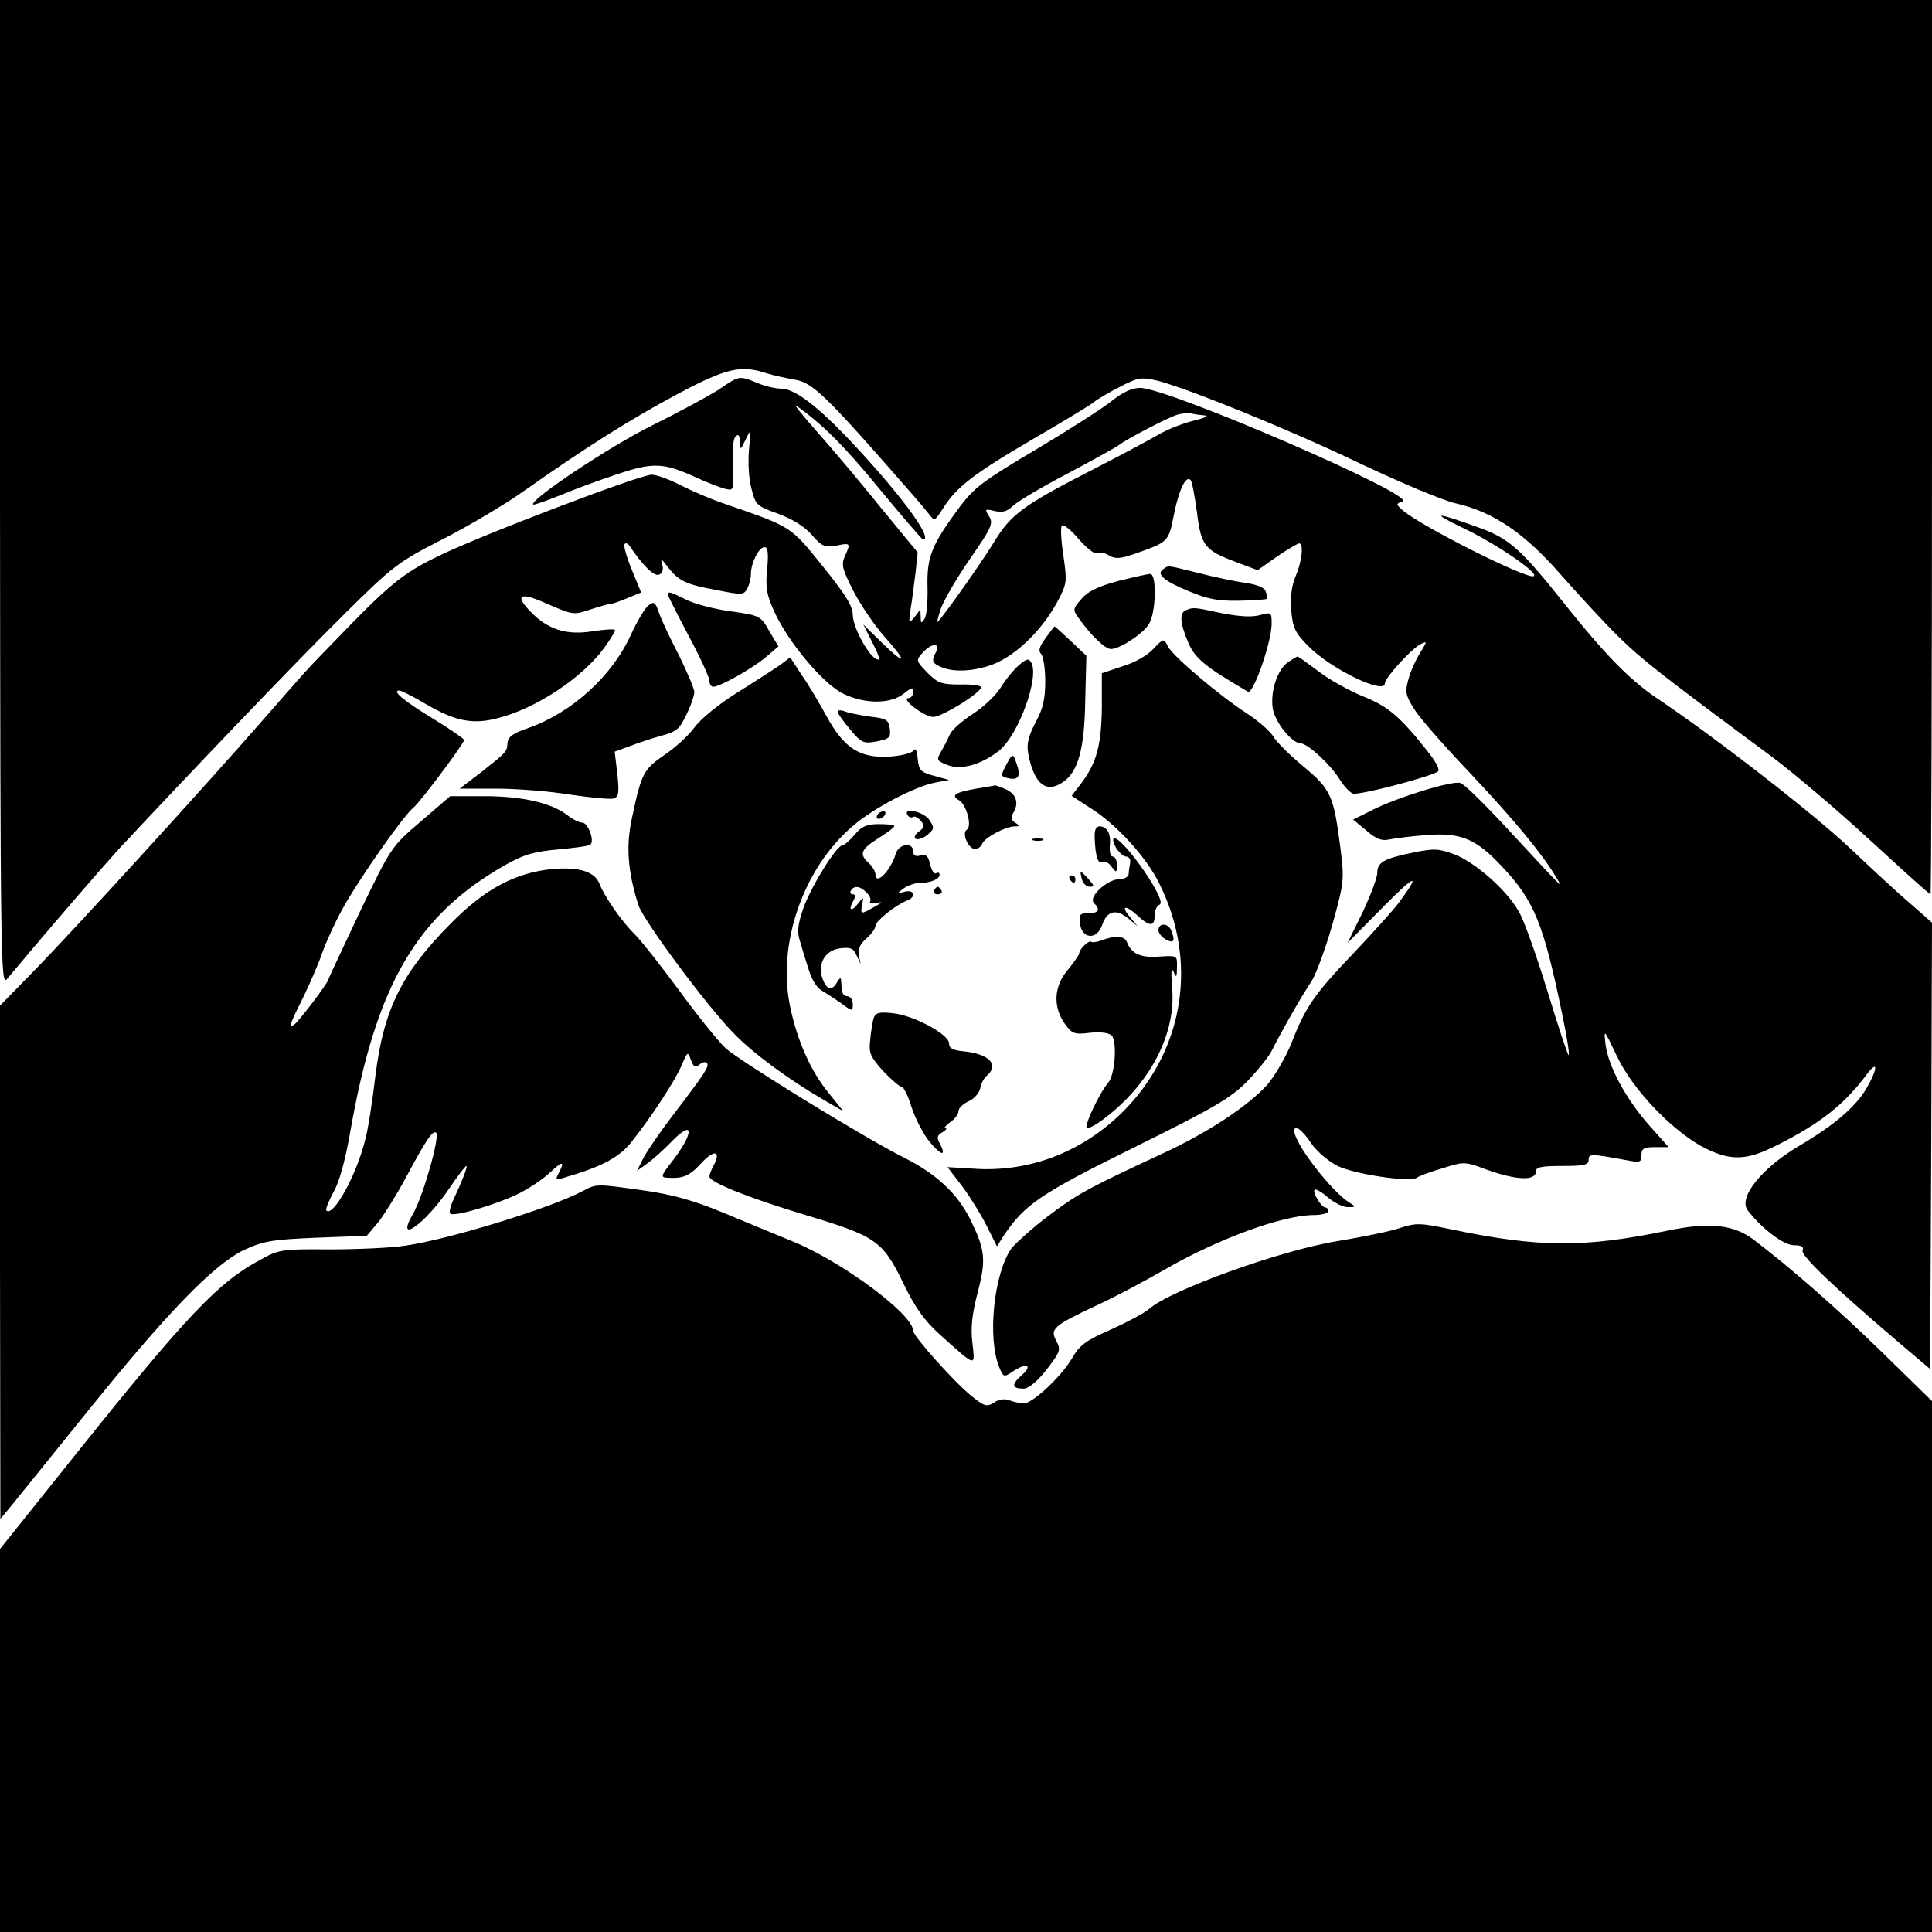
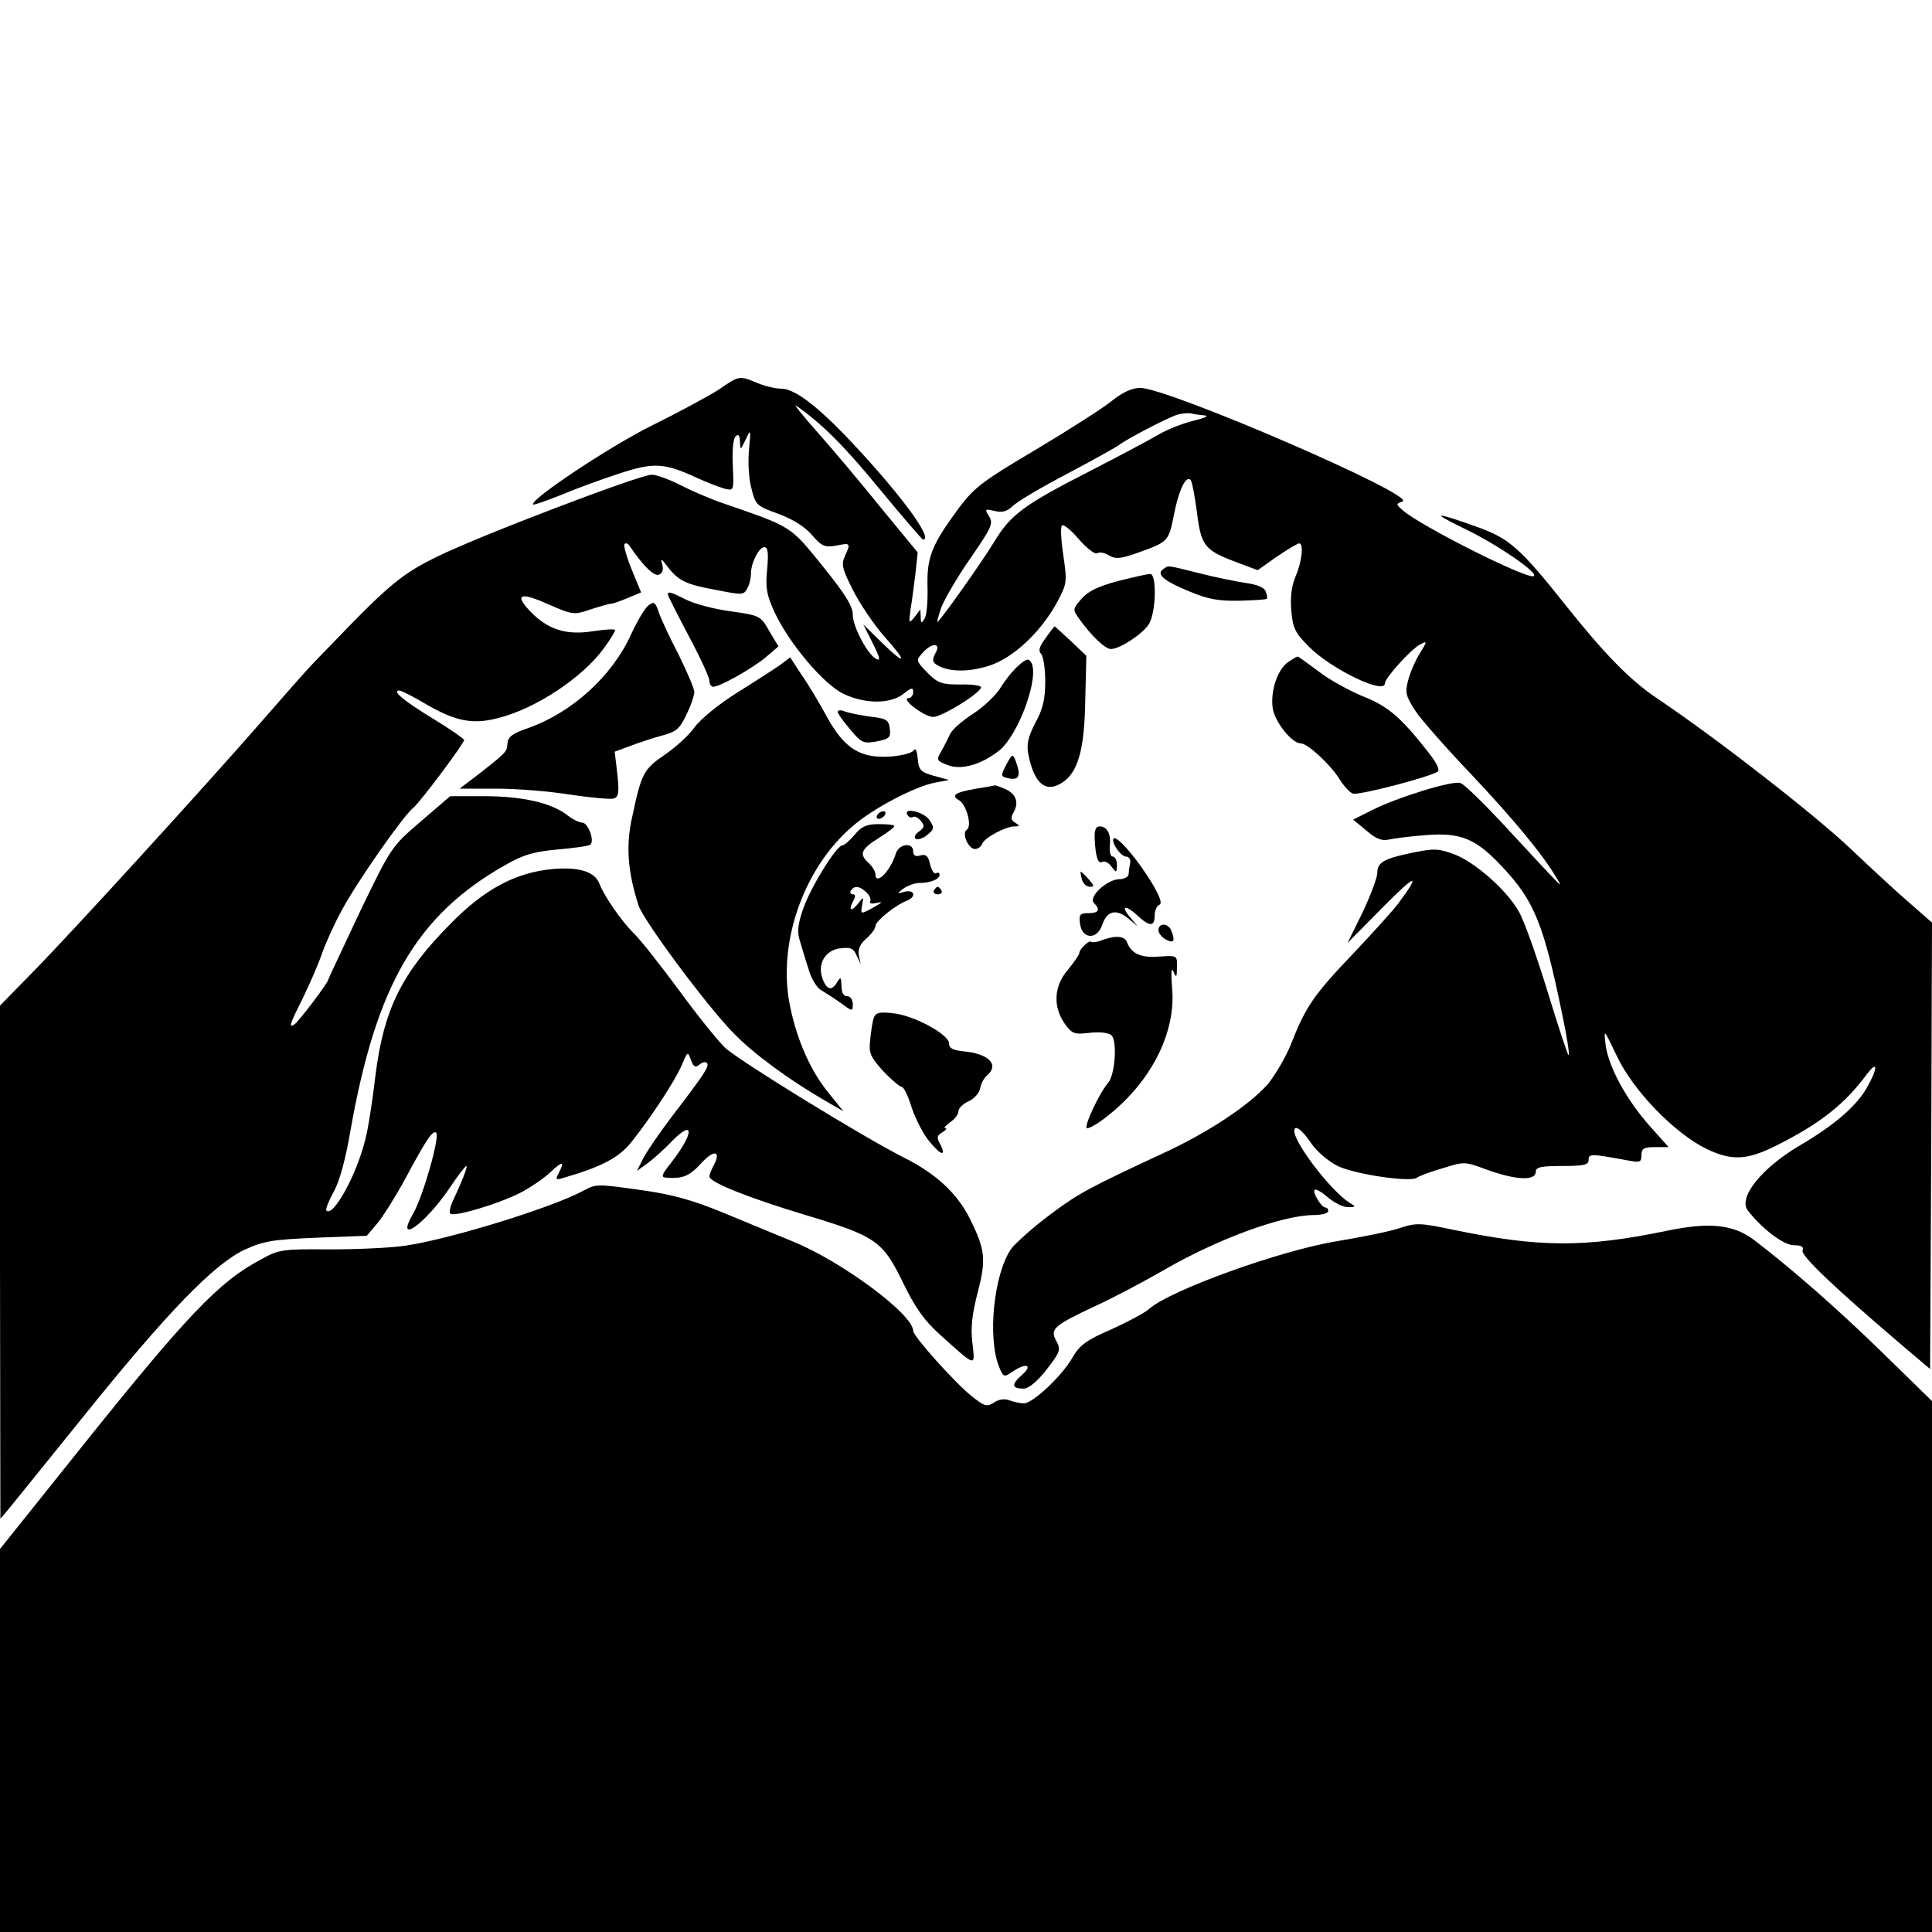
<svg xmlns="http://www.w3.org/2000/svg" version="1.0" width="512pt" height="512pt" viewBox="0 0 512 512" preserveAspectRatio="xMidYMid meet">
  <g transform="translate(0,512) scale(0.1,-0.1)" fill="#000000" stroke="none">
-     <path d="M0 3813 c1 -1237 2 -1307 18 -1288 136 162 249 292 297 345 178 191 475 502 597 622 132 131 144 139 261 199 67 34 165 92 217 129 165 116 279 188 406 256 130 69 167 77 235 55 19 -6 52 -13 74 -17 49 -7 83 -41 318 -310 15 -17 33 -39 41 -49 12 -16 14 -15 34 16 35 57 80 92 237 184 83 48 157 93 165 100 8 7 39 25 68 40 49 25 56 26 100 16 84 -22 353 -131 542 -222 102 -48 213 -95 248 -103 101 -23 184 -80 282 -193 47 -53 114 -126 150 -161 60 -59 108 -97 401 -314 57 -42 175 -142 262 -222 87 -80 160 -146 163 -146 2 0 4 533 4 1185 l0 1185 -2560 0 -2560 0 0 -1307z" />
+     <path d="M0 3813 l0 1185 -2560 0 -2560 0 0 -1307z" />
    <path d="M1904 4087 c-27 -17 -106 -60 -175 -94 -108 -53 -327 -198 -316 -210 2 -2 35 10 73 25 38 16 106 41 152 56 93 31 121 30 206 -9 28 -13 62 -26 76 -30 25 -6 25 -6 22 61 -2 39 1 71 7 77 8 8 11 4 12 -13 1 -24 1 -24 15 5 14 29 14 28 9 -26 -3 -31 -1 -77 6 -102 11 -45 14 -48 70 -68 38 -14 71 -34 90 -56 27 -31 34 -34 65 -29 38 8 39 7 23 -28 -10 -22 -7 -34 22 -91 19 -37 55 -90 81 -120 63 -70 61 -82 -3 -20 l-51 50 21 -42 c24 -47 26 -57 11 -48 -23 14 -60 86 -60 115 0 24 -19 54 -80 130 -86 106 -80 103 -260 165 -36 12 -89 35 -118 50 -29 15 -63 27 -75 27 -31 0 -454 -161 -566 -216 -95 -46 -130 -75 -279 -230 -73 -75 -60 -61 -187 -206 -150 -172 -500 -556 -607 -665 l-88 -90 0 -680 1 -680 22 26 c12 15 103 127 202 250 218 271 342 399 423 437 50 23 73 27 191 32 l133 5 28 33 c15 18 49 72 75 120 54 101 72 128 81 120 10 -11 -35 -169 -61 -214 -50 -86 31 -29 96 67 22 33 42 59 45 59 4 0 -9 -35 -36 -93 -7 -15 -10 -30 -7 -33 9 -10 123 24 182 53 28 14 65 39 83 56 33 31 40 31 22 -3 -9 -17 -7 -18 18 -10 97 28 143 53 175 93 51 64 117 164 134 205 15 36 16 36 24 13 7 -19 12 -21 23 -12 8 7 17 8 20 3 5 -9 -4 -24 -95 -143 -31 -41 -64 -89 -74 -108 l-17 -34 29 21 c15 11 43 36 62 56 62 64 61 23 -1 -56 -26 -33 -27 -38 -11 -39 43 -3 60 4 92 39 34 37 53 32 32 -7 -6 -11 -11 -24 -11 -29 0 -15 105 -57 255 -102 186 -56 204 -68 258 -179 33 -68 57 -101 98 -138 98 -88 93 -86 86 -22 -5 41 -1 76 14 134 23 88 20 113 -21 196 -34 67 -89 118 -172 160 -108 54 -441 259 -476 292 -19 18 -74 86 -122 152 -49 66 -102 134 -119 150 -35 35 -79 99 -92 132 -12 33 -54 46 -124 40 -98 -9 -181 -53 -271 -145 -130 -131 -177 -227 -199 -402 -8 -69 -20 -145 -27 -170 -23 -94 -85 -206 -103 -188 -3 3 6 25 19 49 16 28 32 88 45 164 68 385 175 569 409 702 51 29 77 36 142 42 43 4 82 9 85 13 11 11 -7 58 -22 58 -8 0 -26 9 -40 20 -41 32 -119 50 -218 50 l-92 0 -78 -67 c-78 -67 -78 -67 -162 -241 -45 -96 -83 -176 -83 -178 0 -8 -79 -112 -90 -119 -16 -10 -12 1 24 73 18 37 41 90 50 117 10 28 33 79 53 115 40 74 162 249 189 270 19 16 134 170 134 179 0 3 -36 28 -80 55 -79 48 -113 76 -92 76 6 0 37 -16 69 -35 79 -46 125 -56 193 -38 100 25 225 108 281 186 16 22 29 43 29 47 0 4 -27 2 -60 -3 -70 -11 -119 5 -165 53 -43 45 -26 52 47 19 67 -29 69 -29 113 -14 25 8 49 15 54 15 5 0 25 7 44 15 l36 15 -25 61 c-14 34 -22 64 -19 67 3 4 9 2 13 -4 35 -52 65 -82 78 -77 9 3 13 13 9 27 -5 18 -3 17 15 -7 29 -37 48 -46 131 -61 65 -13 70 -13 79 4 6 10 10 28 10 39 0 29 21 71 36 71 9 0 11 -16 7 -59 -5 -49 -1 -68 19 -112 38 -83 132 -194 184 -218 57 -27 123 -27 158 0 21 17 26 18 26 5 0 -9 -6 -16 -12 -16 -23 -1 42 -50 65 -50 23 0 127 64 127 79 0 4 -25 8 -55 7 -49 0 -59 3 -87 31 -31 32 -31 33 -13 53 25 28 50 27 34 -1 -9 -17 -8 -23 2 -30 31 -20 83 -21 138 -4 65 20 139 89 183 170 26 49 26 53 16 123 -6 39 -8 75 -4 79 4 5 25 -12 45 -36 22 -25 43 -41 49 -37 6 4 20 1 31 -6 17 -10 30 -9 73 6 84 30 85 30 99 102 13 66 32 105 44 92 4 -3 11 -42 17 -85 11 -90 20 -101 105 -133 l56 -21 51 36 c28 19 55 35 59 35 12 0 8 -46 -9 -86 -11 -25 -15 -56 -12 -92 4 -46 10 -59 46 -95 59 -60 202 -129 202 -98 0 14 68 89 93 103 20 10 20 10 0 -23 -12 -19 -26 -51 -31 -71 -9 -33 -7 -42 19 -82 16 -24 82 -99 147 -167 114 -121 190 -213 226 -274 20 -33 29 -42 -148 149 -49 52 -96 98 -106 101 -21 7 -167 -38 -234 -72 l-50 -25 35 -29 c25 -22 41 -28 59 -24 14 3 59 9 101 12 91 7 131 -10 200 -84 85 -90 110 -152 159 -391 12 -57 20 -106 17 -108 -2 -2 -27 74 -56 169 -29 94 -63 191 -77 213 -32 56 -115 129 -170 150 -41 15 -53 16 -107 5 -79 -16 -97 -26 -97 -54 0 -13 -18 -60 -39 -105 l-40 -81 96 97 c86 87 100 90 38 7 -12 -16 -64 -74 -116 -129 -106 -111 -128 -142 -166 -239 -15 -38 -44 -87 -64 -111 -50 -56 -157 -127 -276 -182 -200 -93 -226 -107 -303 -165 -44 -33 -88 -73 -100 -88 -46 -66 -64 -236 -32 -314 11 -27 13 -27 34 -13 37 26 57 19 26 -8 -29 -26 -27 -36 6 -36 13 1 36 20 60 51 36 47 38 52 25 76 -17 31 -7 40 106 93 44 20 125 63 179 94 143 83 316 146 398 146 21 0 38 5 38 10 0 6 -3 10 -8 10 -10 0 -35 41 -28 47 3 3 19 -6 36 -21 17 -14 41 -26 53 -25 21 0 21 1 3 12 -47 29 -146 157 -146 190 0 18 20 4 45 -33 15 -22 46 -48 70 -60 45 -22 193 -44 210 -31 5 4 36 16 68 25 57 18 59 18 115 -3 80 -29 132 -31 132 -6 0 12 14 15 70 15 58 0 70 3 70 16 0 17 5 17 108 -2 28 -5 32 -4 32 15 0 17 6 21 36 21 l36 0 -50 56 c-62 70 -109 156 -117 215 -5 44 -5 43 30 -30 43 -91 152 -204 238 -246 67 -32 108 -30 188 11 113 57 177 107 237 188 30 39 28 13 -2 -39 -29 -49 -88 -99 -177 -151 -100 -59 -164 -138 -137 -172 38 -49 95 -92 122 -92 20 0 27 -4 23 -14 -5 -13 81 -96 273 -259 l65 -55 3 591 2 592 -57 50 c-32 27 -103 93 -158 145 -92 88 -358 295 -513 399 -72 48 -140 118 -242 246 -120 151 -149 177 -231 207 -117 42 -131 42 -40 -2 88 -42 203 -121 185 -127 -21 -7 -301 134 -347 175 -18 16 -18 17 0 23 40 15 -619 300 -695 301 -22 0 -46 -11 -75 -34 -23 -19 -114 -77 -201 -129 -142 -84 -164 -101 -204 -154 -73 -99 -86 -131 -84 -210 1 -38 -2 -77 -8 -85 -8 -13 -10 -12 -10 5 l-1 20 -15 -20 c-16 -19 -16 -18 -11 20 4 22 9 65 13 95 l6 56 -98 119 c-53 66 -129 156 -168 200 -39 44 -64 75 -56 70 68 -48 126 -105 221 -221 61 -74 113 -134 115 -134 31 0 -70 134 -209 279 -81 83 -134 121 -167 121 -15 0 -44 7 -63 15 -48 20 -48 20 -103 -18z m1289 -68 c12 -1 -1 -7 -30 -14 -29 -7 -72 -24 -95 -38 -24 -14 -101 -55 -173 -92 -184 -94 -216 -118 -261 -192 -33 -54 -132 -194 -149 -211 -3 -3 1 13 9 37 9 23 43 82 78 132 56 81 61 92 49 111 -12 19 -11 20 14 14 21 -5 33 -2 49 13 12 12 78 51 147 87 68 36 129 70 135 75 19 15 128 72 154 80 14 4 31 5 38 3 8 -2 23 -4 35 -5z" />
    <path d="M3083 3612 c-20 -13 0 -31 68 -59 50 -21 78 -26 133 -25 38 1 70 3 73 5 2 2 1 11 -3 20 -3 10 -23 18 -52 22 -26 4 -82 15 -124 26 -89 22 -80 21 -95 11z" />
    <path d="M2962 3580 c-52 -14 -79 -27 -96 -47 -23 -27 -24 -28 -6 -53 32 -45 69 -80 84 -80 23 0 83 39 100 65 20 30 22 135 4 134 -7 0 -46 -9 -86 -19z" />
    <path d="M1770 3544 c0 -3 25 -52 55 -109 30 -56 55 -110 55 -119 0 -9 5 -16 10 -16 18 0 103 48 139 78 l34 29 -24 40 c-23 41 -25 42 -103 53 -44 6 -97 20 -118 31 -40 20 -48 23 -48 13z" />
    <path d="M1719 3516 c-9 -6 -30 -41 -47 -78 -50 -110 -156 -206 -271 -247 -42 -14 -55 -24 -56 -40 -2 -24 -1 -23 -73 -80 l-54 -41 97 0 c54 0 142 -7 197 -16 55 -8 106 -13 115 -10 13 5 14 17 9 65 l-7 59 38 14 c21 8 59 21 85 28 41 11 49 18 67 56 12 24 21 51 21 60 0 9 -19 53 -41 98 -23 44 -47 95 -53 113 -9 27 -13 30 -27 19z" />
-     <path d="M3143 3503 c-18 -7 -16 -34 6 -86 18 -42 45 -64 158 -130 14 -9 63 132 63 180 0 31 -1 31 -31 23 -21 -6 -54 -4 -101 5 -74 16 -76 16 -95 8z" />
    <path d="M2771 3429 c-17 -23 -20 -34 -12 -42 6 -6 11 -39 11 -73 0 -46 -6 -73 -26 -109 -19 -37 -24 -57 -19 -83 15 -78 46 -105 90 -76 42 27 59 88 61 218 l3 118 -41 39 c-23 21 -42 39 -43 39 -1 0 -12 -14 -24 -31z" />
-     <path d="M3056 3400 c-15 -17 -51 -37 -82 -46 l-54 -18 0 -90 c-1 -100 -14 -148 -54 -201 l-26 -34 52 -34 c68 -43 146 -129 180 -198 103 -206 67 -439 -93 -602 -109 -110 -252 -165 -401 -154 l-67 4 39 -51 c21 -28 50 -75 65 -105 l27 -54 17 27 c56 84 97 112 348 236 210 104 253 129 297 173 28 29 58 66 66 82 24 48 80 147 106 185 12 19 37 87 55 150 31 112 32 117 21 205 -18 138 -25 153 -98 214 -35 29 -72 65 -80 80 -9 14 -40 41 -69 60 -73 47 -197 152 -210 178 -11 22 -11 22 -39 -7z" />
    <path d="M2069 3359 c-14 -10 -65 -43 -113 -73 -50 -31 -99 -71 -115 -93 -15 -21 -51 -54 -79 -73 -56 -38 -62 -49 -86 -162 -18 -78 -13 -146 16 -237 13 -40 178 -263 252 -339 51 -53 146 -123 241 -178 l50 -29 -37 46 c-49 59 -85 140 -104 231 -35 165 34 366 165 478 53 47 166 106 219 116 l37 7 -40 11 c-36 10 -40 15 -43 46 -2 21 -6 29 -11 21 -5 -7 -33 -14 -63 -16 -79 -5 -121 22 -167 106 -20 37 -50 87 -67 111 l-30 46 -25 -19z" />
    <path d="M2700 3357 c-14 -12 -36 -39 -48 -59 -13 -21 -46 -52 -74 -70 -28 -18 -55 -42 -60 -53 -5 -11 -15 -31 -23 -45 -14 -24 -13 -26 15 -37 36 -15 90 0 138 38 51 41 107 194 85 233 -7 12 -12 11 -33 -7z" />
    <path d="M3413 3365 c-28 -20 -47 -78 -40 -123 6 -36 51 -92 74 -92 18 0 79 -56 103 -95 11 -18 27 -35 35 -38 13 -6 201 43 225 58 7 4 -3 24 -26 53 -74 94 -107 121 -173 147 -36 15 -89 44 -117 66 -28 21 -53 39 -55 39 -3 0 -14 -7 -26 -15z" />
    <path d="M2220 3234 c0 -5 15 -26 33 -47 30 -36 35 -38 70 -32 34 7 38 10 35 34 -3 23 -8 27 -53 32 -27 4 -58 10 -67 14 -10 4 -18 3 -18 -1z" />
    <path d="M2667 3094 c-16 -31 -16 -32 8 -37 27 -5 31 9 16 48 -7 18 -9 17 -24 -11z" />
    <path d="M2587 3030 c-57 -10 -68 -18 -45 -31 19 -11 35 -69 20 -78 -14 -9 4 -51 22 -51 7 0 16 6 19 14 6 16 62 46 86 46 14 0 14 2 1 10 -11 7 -12 14 -4 27 15 26 7 49 -22 62 -14 6 -26 10 -27 10 -1 -1 -24 -5 -50 -9z" />
    <path d="M2325 2960 c-3 -5 -2 -10 4 -10 5 0 13 5 16 10 3 6 2 10 -4 10 -5 0 -13 -4 -16 -10z" />
    <path d="M2405 2960 c4 -6 10 -8 15 -5 4 3 13 -2 20 -10 11 -13 10 -18 -5 -29 -10 -7 -14 -16 -8 -19 5 -3 19 1 30 10 19 16 20 19 6 40 -15 22 -71 35 -58 13z" />
    <path d="M2265 2908 c-13 -15 -27 -28 -32 -28 -16 0 -84 -110 -104 -167 -15 -43 -17 -63 -9 -87 5 -17 15 -51 23 -75 7 -25 22 -49 33 -55 10 -6 34 -21 52 -34 31 -23 32 -23 32 -3 0 12 -7 21 -15 21 -10 0 -15 10 -15 28 -1 23 -2 24 -11 10 -14 -25 -28 -22 -39 8 -15 39 7 77 48 81 26 3 34 0 42 -19 l11 -23 -5 23 c-3 16 3 30 20 45 13 11 24 26 24 33 0 13 54 56 83 67 26 10 21 30 -5 24 -22 -6 -22 -6 -4 8 11 8 30 15 42 15 30 0 54 10 54 22 0 5 -4 7 -9 4 -5 -4 -12 7 -16 23 -5 22 -10 28 -26 24 -13 -4 -19 0 -19 11 0 25 -38 20 -46 -6 -14 -47 -54 -86 -54 -55 0 8 -9 22 -19 31 -25 23 -19 36 29 66 22 14 40 27 40 31 0 3 -18 5 -41 5 -32 0 -46 -6 -64 -28z m31 -153 c9 -8 13 -19 10 -24 -3 -5 4 -7 16 -4 19 4 17 2 -6 -11 -36 -20 -36 -20 -31 7 4 20 3 21 -9 5 -18 -24 -29 -23 -16 2 8 14 8 20 0 20 -6 0 -8 5 -5 10 9 14 24 12 41 -5z" />
    <path d="M2901 2898 c2 -48 9 -69 20 -62 6 3 17 -2 24 -12 14 -18 14 -18 15 4 0 12 -5 22 -11 22 -6 0 -9 12 -8 28 4 32 -7 52 -27 52 -10 0 -14 -10 -13 -32z" />
-     <path d="M2738 2893 c6 -2 18 -2 25 0 6 3 1 5 -13 5 -14 0 -19 -2 -12 -5z" />
    <path d="M2950 2894 c0 -15 22 -44 34 -44 8 0 13 -8 11 -17 -2 -10 -4 -24 -4 -30 -1 -7 -12 -13 -25 -13 -31 0 -83 -47 -67 -63 18 -18 13 -27 -15 -27 -22 0 -25 -4 -22 -27 5 -42 45 -45 59 -4 13 38 37 43 69 17 l25 -21 -19 23 c-27 31 -15 36 17 7 33 -31 47 -32 47 -1 0 13 6 26 12 28 9 3 2 22 -20 59 -44 72 -102 136 -102 113z" />
    <path d="M2867 2790 c3 -11 12 -20 21 -20 13 0 12 3 -3 20 -10 11 -19 20 -21 20 -1 0 0 -9 3 -20z" />
-     <path d="M2835 2790 c3 -5 8 -10 11 -10 2 0 4 5 4 10 0 6 -5 10 -11 10 -5 0 -7 -4 -4 -10z" />
    <path d="M2475 2760 c-3 -5 1 -10 10 -10 9 0 13 5 10 10 -3 6 -8 10 -10 10 -2 0 -7 -4 -10 -10z" />
    <path d="M3070 2655 c0 -8 9 -19 20 -25 21 -11 25 -4 14 24 -8 20 -34 21 -34 1z" />
    <path d="M2919 2628 c-12 -5 -24 -6 -27 -4 -5 6 -32 -19 -32 -31 -1 -4 -14 -24 -30 -43 -37 -43 -40 -97 -9 -142 20 -28 26 -30 67 -25 29 3 50 0 58 -7 15 -16 9 -104 -9 -125 -26 -31 -67 -121 -56 -121 7 0 28 12 47 27 121 92 190 226 178 347 -3 40 -2 54 4 41 7 -17 9 -16 9 11 1 32 1 32 -46 29 -49 -4 -74 7 -86 37 -6 18 -30 20 -68 6z" />
    <path d="M2315 2421 c-3 -10 -7 -36 -9 -58 -4 -34 1 -44 34 -81 22 -23 44 -42 49 -42 6 0 18 -25 27 -55 10 -30 31 -71 47 -90 31 -38 46 -41 28 -6 -9 16 -8 22 6 30 10 6 14 11 8 11 -5 0 1 7 13 16 12 8 22 21 22 29 0 8 12 20 28 27 15 7 28 23 30 35 2 12 10 27 18 33 33 29 4 58 -64 64 -27 3 -37 8 -37 21 0 24 -95 75 -150 80 -36 4 -45 1 -50 -14z" />
    <path d="M1545 1964 c-84 -45 -353 -128 -470 -145 -38 -6 -129 -10 -201 -10 -125 1 -135 0 -183 -27 -111 -59 -193 -144 -491 -517 l-200 -250 0 -507 0 -508 2560 0 2560 0 0 704 0 703 -132 129 c-122 119 -245 226 -341 299 -54 40 -117 47 -231 23 -218 -45 -338 -44 -565 3 -86 18 -97 19 -140 5 -25 -9 -100 -24 -166 -35 -150 -24 -444 -130 -500 -180 -11 -10 -56 -34 -100 -54 -67 -29 -84 -42 -103 -75 -28 -49 -106 -122 -129 -121 -10 0 -27 4 -38 8 -12 5 -28 3 -41 -6 -19 -12 -25 -10 -59 17 -44 35 -155 159 -155 173 0 44 -189 184 -319 237 -36 15 -117 48 -179 74 -84 35 -139 50 -215 61 -127 18 -126 18 -162 -1z" />
  </g>
</svg>